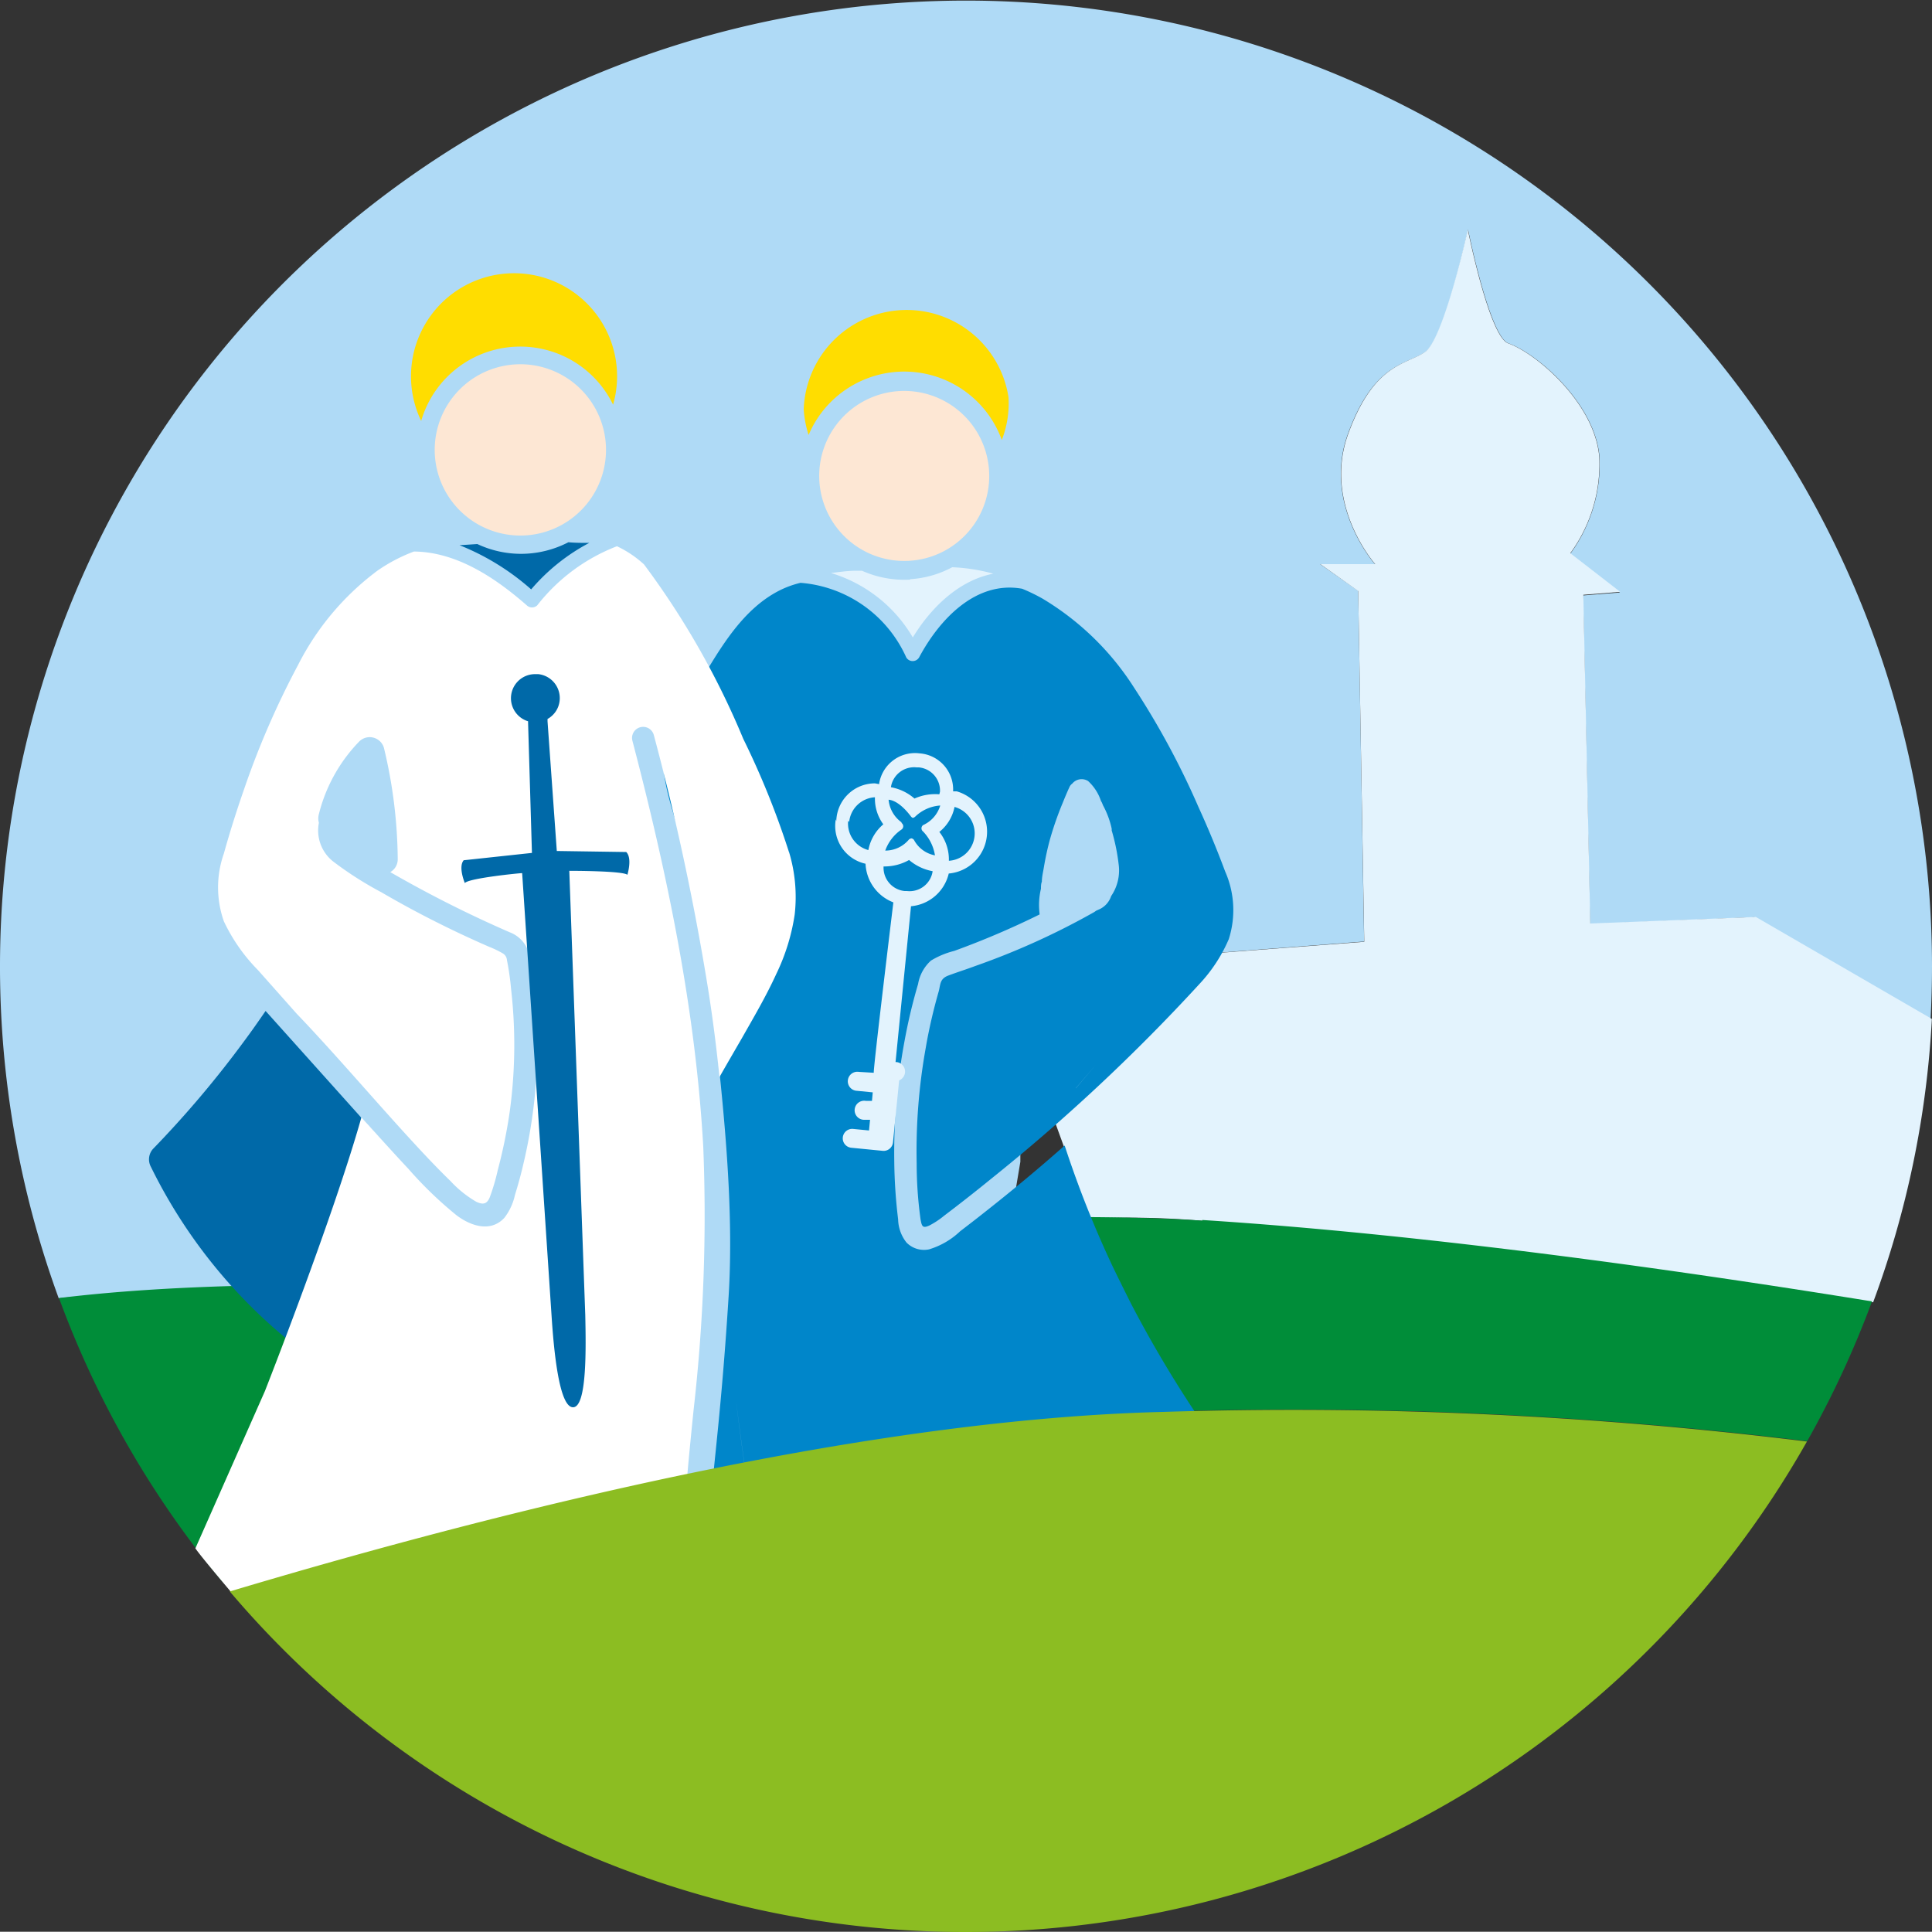
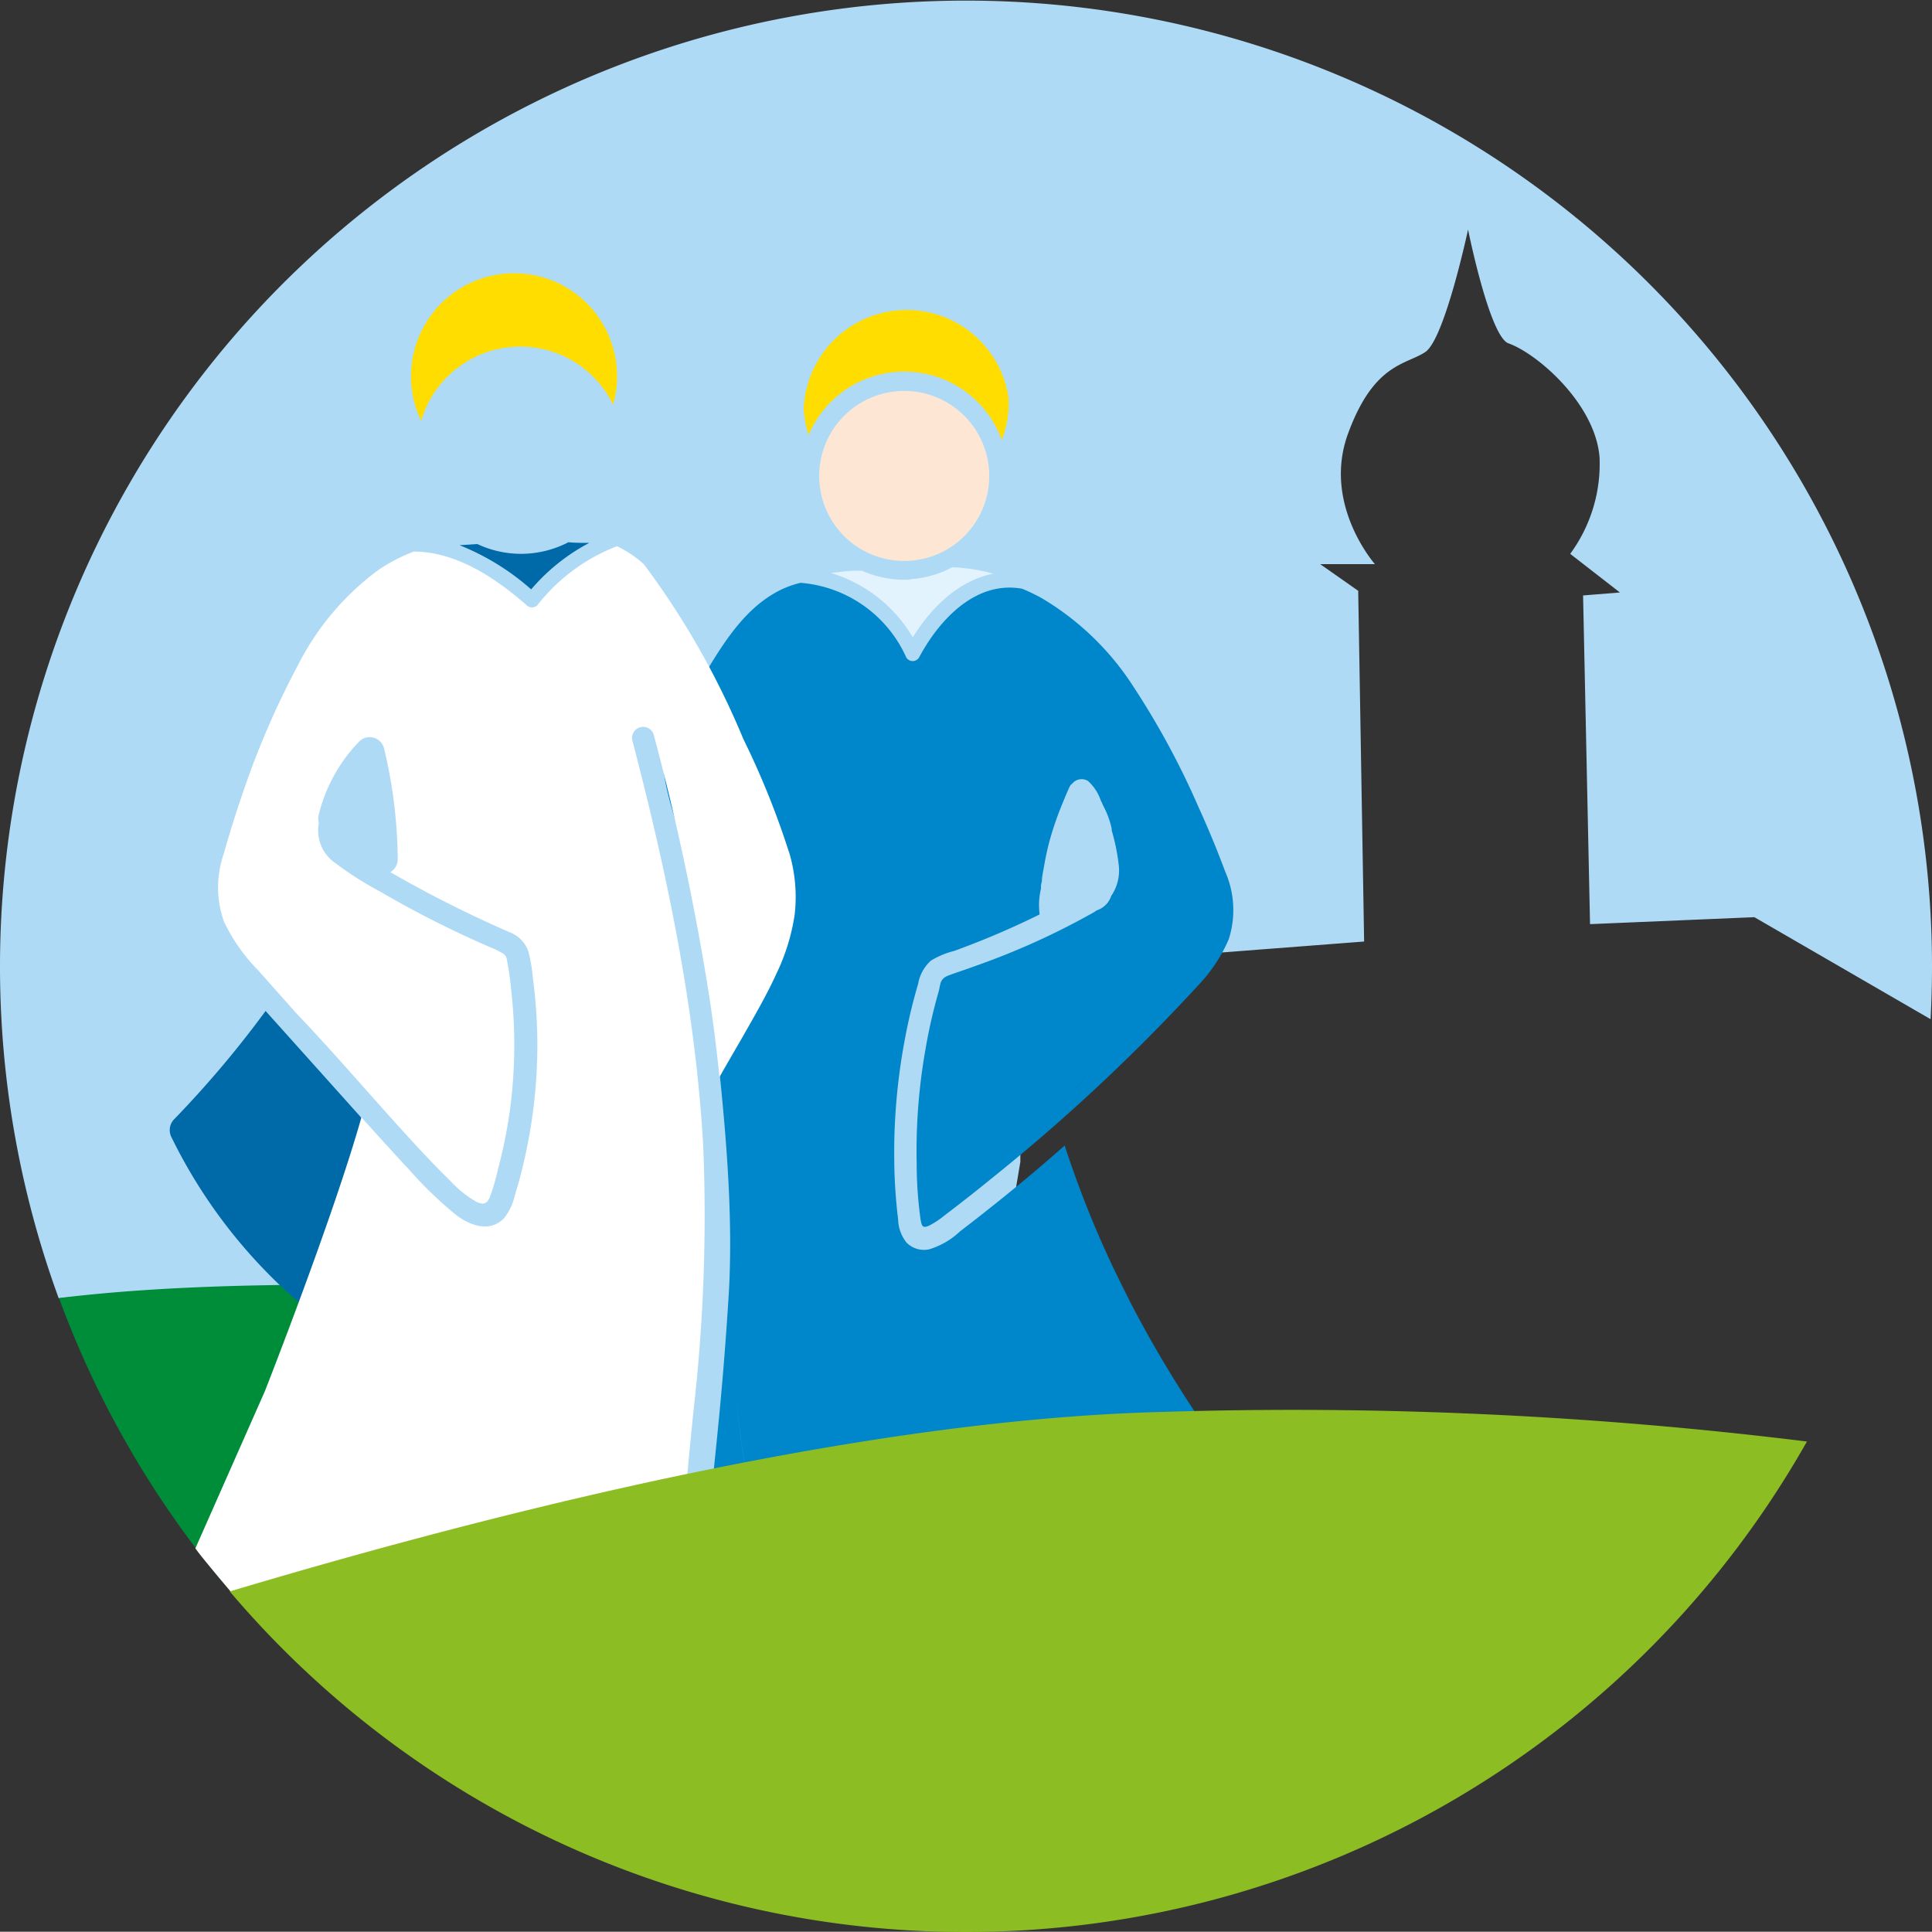
<svg xmlns="http://www.w3.org/2000/svg" viewBox="0 0 150 149.98">
  <rect x="0" y="0" width="150" height="149.98" fill="#333333" stroke="none" />
  <defs>
    <style>.cls-1{fill:#afdaf6;}.cls-2{fill:#e3f3fd;}.cls-3{fill:#008d39;}.cls-4{fill:#fd0;}.cls-5{fill:#fde7d4;}.cls-6{fill:#0086ca;}.cls-7{fill:#0069a8;}.cls-8{fill:#fff;}.cls-9{fill:#8cbd22;}</style>
  </defs>
  <title>circle-peterpaul</title>
  <g id="Ebene_2" data-name="Ebene 2">
    <g id="Ebene_1-2" data-name="Ebene 1">
      <path class="cls-1" d="M79.22,90.2V84.56H77.91l9-10,19-1.46-.46-27.23L102.5,43.8h4.25s-4.1-4.64-2.09-10.13,4.49-5.33,6-6.34,3.32-9.51,3.32-9.51,1.63,8.12,3.09,8.82c2.25.77,6.81,4.71,7.12,8.89A11.8,11.8,0,0,1,121.91,43l3.86,3-2.86.23.54,25.52,12.76-.54,13.68,7.92c.07-1.36.11-2.72.11-4.1A75,75,0,1,0,4.56,100.8c18.35-2.26,44.69,26.51,68.52,26.11Z" />
-       <path class="cls-2" d="M123.47,71.7l-.54-25.52,2.86-.23-3.87-3a11.75,11.75,0,0,0,2.25-7.42c-.31-4.18-4.88-8.12-7.12-8.89-1.47-.7-3.09-8.82-3.09-8.82s-1.86,8.51-3.33,9.51-3.94.85-5.95,6.34,2.09,10.13,2.09,10.13h-4.26l2.94,2.09.47,27.23L87,74.56l-9,10h1.32l1.86.55,3.45,9.49a68.79,68.79,0,0,1,8.8.19c17.52,1.12,37.48,4,52,6.32a74.43,74.43,0,0,0,4.56-22l-13.67-7.92Z" />
      <path class="cls-3" d="M51.48,100.16c-17.13-.34-33.63-1-46.9.62a74.78,74.78,0,0,0,12.67,22l1.16.57c10.22-3,21.59-6.09,33.07-8.55Z" />
-       <path class="cls-3" d="M93.35,94.77c-4.15-.26-8.94-.33-14.15-.24l-.07,7-7.86-1.27c-3.57.06-7.16.06-10.73,0V113a195.47,195.47,0,0,1,29.77-3.41,324.54,324.54,0,0,1,50,2.3,75.23,75.23,0,0,0,3.91-8c.39-.94.77-1.89,1.12-2.85-14.51-2.35-34.47-5.2-52-6.32" />
      <path class="cls-4" d="M62.78,33.77a8.06,8.06,0,0,1,15,.39,7.83,7.83,0,0,0,.52-3.32,8,8,0,0,0-15.9.93,8.14,8.14,0,0,0,.38,2" />
      <path class="cls-5" d="M76.79,36.54a6.6,6.6,0,1,0-6.2,7,6.59,6.59,0,0,0,6.2-7" />
      <path class="cls-6" d="M101.13,117.68c-.54-.92-1.94-.92-3.25-1-.46-.58-.92-1.15-1.37-1.75-.64-.85-1.28-1.72-1.9-2.6s-1.22-1.77-1.81-2.67a91.86,91.86,0,0,1-5-8.47c-.5-1-1-2-1.45-2.94a81.18,81.18,0,0,1-3.69-9.31c-2,1.77-4.08,3.5-6.19,5.16-.64.51-1.28,1-1.93,1.5A6,6,0,0,1,72.13,97a1.9,1.9,0,0,1-1.75-.53,3,3,0,0,1-.65-1.8,40.38,40.38,0,0,1-.3-4.53,47.19,47.19,0,0,1,.79-9.27,42.69,42.69,0,0,1,1.06-4.47,3.16,3.16,0,0,1,1-1.82,6.47,6.47,0,0,1,1.8-.75A64.84,64.84,0,0,0,80.71,71l0-.08A5.43,5.43,0,0,1,80.82,69c0-.18,0-.37.07-.55,0-.38.1-.76.16-1.14.12-.71.27-1.41.46-2.11a25.42,25.42,0,0,1,1-2.87c-.31-1.43-.62-2.85-.94-4.28a.71.71,0,0,0-.14-.32.71.71,0,0,1,.14.32c.32,1.43.63,2.85.94,4.28.17-.42.34-.83.53-1.24a.64.64,0,0,1,.21-.25.94.94,0,0,1,1.23-.2,3.64,3.64,0,0,1,1,1.55l.07.12.09.22a6.86,6.86,0,0,1,.67,1.8.68.68,0,0,1,0,.14,15.42,15.42,0,0,1,.54,2.62,3.53,3.53,0,0,1-.58,2.48,1.72,1.72,0,0,1-.86,1l-.31.14-.14.1A57.25,57.25,0,0,1,75.72,75c-.69.26-1.4.48-2.09.74s-.6.71-.76,1.27c-.41,1.44-.75,2.9-1,4.37a45.24,45.24,0,0,0-.7,8.92,31.84,31.84,0,0,0,.3,4.36c.1.56.16.73.7.48a6.52,6.52,0,0,0,1.13-.75c1.2-.91,2.39-1.84,3.58-2.81A145.6,145.6,0,0,0,93.14,76.38a12,12,0,0,0,2.26-3.46,7.41,7.41,0,0,0-.28-5.26q-.95-2.55-2.07-5a61.92,61.92,0,0,0-5-9.27,21.51,21.51,0,0,0-7.12-6.92,14.21,14.21,0,0,0-1.57-.76c-3.6-.65-6.43,2.39-8,5.33a.58.58,0,0,1-1,0,9.84,9.84,0,0,0-8.21-5.79,7.64,7.64,0,0,0-1.48.52c-3,1.44-4.77,4.59-6.41,7.33a24.47,24.47,0,0,0-2.52,4.6c-1.48,3.22,4.07,12.87,3.45,16.38-.47,2.68,2.07,15.53,1.38,26.56s-1.54,15.31-1.38,17.59c.31,4.21-2.47.48-1.89,4.66.29,2.14,3.55-1.76,3.75-.67.11.63.16,1.3.78,1.64a1.21,1.21,0,0,0,.81.15,41.82,41.82,0,0,0,9,2.54A45.42,45.42,0,0,0,84.89,126a46.52,46.52,0,0,0,16-6.88,1.05,1.05,0,0,0,.29-1.44M83.53,84.49c0-.1,0-.19-.07-.28,0,.09.05.18.07.27l1.56-1.82-1.56,1.83M79.07,65c.05-2.27.2-4.54.47-6.8a.68.68,0,0,1,.11-.33.68.68,0,0,0-.11.33c-.27,2.26-.42,4.53-.47,6.8l-.53-.07.53.07M47.59,78a13.48,13.48,0,0,1-.18-2.19A13.48,13.48,0,0,0,47.59,78l0,.12,0-.12m2.51,5-.33-.44.33.44.9,1.15L50.1,83m8.83,37.74c-.1-.56-.2-1.12-.29-1.69-.2-1.17-.38-2.35-.56-3.52q-.53-3.41-.94-6.83c-.1-.86-.2-1.71-.29-2.57.09.86.19,1.71.29,2.57q.42,3.42.94,6.83c.18,1.17.36,2.35.56,3.52.09.57.19,1.13.29,1.69,0,.18,0,.37.08.57,0-.2,0-.39-.08-.57m7.51,3.41c-.53-.11-1.06-.23-1.58-.36.52.13,1,.25,1.58.36s1.32.26,2,.36q-1-.15-2-.36m24.75-2.29c-1.31.52-2.64,1-4,1.37,1.36-.39,2.69-.85,4-1.37.67-.27,1.33-.55,2-.85-.66.3-1.32.58-2,.85M97,119.08c.63-.36,1.24-.74,1.84-1.13-.6.39-1.21.77-1.84,1.13" />
      <path class="cls-2" d="M70.69,45a8.08,8.08,0,0,1-3.77-.69l-.4,0c-.65,0-1.31.09-2,.18a11.05,11.05,0,0,1,6.35,5c1.43-2.35,3.61-4.44,6.25-4.95a14.15,14.15,0,0,0-3.19-.5,7.93,7.93,0,0,1-3.29.93" />
-       <path class="cls-2" d="M64.89,63.61a3,3,0,0,0,2.31,3.45,3.37,3.37,0,0,0,2.16,3s-1.59,13.1-1.52,13.23l-1.16-.07a.74.74,0,1,0-.15,1.47l1.23.12-.06.66-.49,0a.74.74,0,1,0-.15,1.47l.49,0-.08.83-1.23-.12a.73.73,0,1,0-.15,1.46l2.44.24a.73.73,0,0,0,.8-.65v0a.09.09,0,0,0,0,0l.48-4.82a.74.74,0,0,0-.2-1.42h-.08l1.2-12.1a3.31,3.31,0,0,0,2.93-2.54,3.26,3.26,0,0,0,.62-6.38H74v-.06a2.81,2.81,0,0,0-2.61-2.89h0a2.82,2.82,0,0,0-3.13,2.33s0,0,0,.06l-.33-.06a3,3,0,0,0-3,2.93m8,.84a3.29,3.29,0,0,0,1.18-1.94,2.13,2.13,0,0,1-.44,4.18,3.45,3.45,0,0,0-.74-2.24m0-2.92A3.9,3.9,0,0,0,71,62a3.81,3.81,0,0,0-1.83-.88,1.82,1.82,0,0,1,2-1.54h.17a1.81,1.81,0,0,1,1.64,1.89m-4.4,5.8a3.89,3.89,0,0,0,2-.5,3.93,3.93,0,0,0,1.83.87,1.81,1.81,0,0,1-2,1.54h-.17a1.82,1.82,0,0,1-1.64-1.9m1.39-3.44a2.43,2.43,0,0,1-1-1.75c.8.07,1.57,1.08,1.72,1.28a.37.37,0,0,0,.16.13h0a.39.39,0,0,0,.19-.1A3.09,3.09,0,0,1,73,62.54a2.43,2.43,0,0,1-1.33,1.52.31.31,0,0,0,0,.5,3.44,3.44,0,0,1,.92,1.85,2.33,2.33,0,0,1-1.63-1.2.32.32,0,0,0-.19-.12h0a.35.35,0,0,0-.2.09,2.39,2.39,0,0,1-1.84.86,3.32,3.32,0,0,1,1.27-1.64.31.31,0,0,0,0-.5m-4.07-.09a2.13,2.13,0,0,1,2-1.91A3.37,3.37,0,0,0,68.58,64a3.44,3.44,0,0,0-1.16,2,2.13,2.13,0,0,1-1.57-2.27" />
      <path class="cls-4" d="M40.4,26.91a8,8,0,0,1,7.2,4.51,8,8,0,1,0-14.9,1.26,8,8,0,0,1,7.7-5.77" />
-       <path class="cls-7" d="M33.39,108l-.08,0,1.41-11.51L29.9,88.84,20.62,78.49c-.53.77-1.06,1.53-1.61,2.27a80.55,80.55,0,0,1-7.12,8.43,1.21,1.21,0,0,0-.18,1.39,40.3,40.3,0,0,0,15.21,16.69,41.08,41.08,0,0,0,5.86,2.93,1.16,1.16,0,0,0,1.41-.8,1.18,1.18,0,0,0-.8-1.41" />
+       <path class="cls-7" d="M33.39,108l-.08,0,1.41-11.51L29.9,88.84,20.62,78.49a80.55,80.55,0,0,1-7.12,8.43,1.21,1.21,0,0,0-.18,1.39,40.3,40.3,0,0,0,15.21,16.69,41.08,41.08,0,0,0,5.86,2.93,1.16,1.16,0,0,0,1.41-.8,1.18,1.18,0,0,0-.8-1.41" />
      <path class="cls-8" d="M61.26,66.17a64.23,64.23,0,0,0-3.55-8.8A63.07,63.07,0,0,0,50,43.82a8.41,8.41,0,0,0-2.1-1.41A14.41,14.41,0,0,0,41.71,47a.59.59,0,0,1-.81,0c-2.44-2.14-5.45-4.15-8.76-4.18a12.83,12.83,0,0,0-2.84,1.49,20.91,20.91,0,0,0-6.16,7.32A65.74,65.74,0,0,0,19,61.13c-.59,1.69-1.14,3.41-1.62,5.14a7.91,7.91,0,0,0,0,5.26,13.76,13.76,0,0,0,2.66,3.8l3,3.38q.72.75,1.41,1.5c2.94,3.18,5.74,6.49,8.71,9.64.59.62,1.19,1.24,1.81,1.84a8.64,8.64,0,0,0,2,1.61c.51.24.82.21,1.05-.33a15.91,15.91,0,0,0,.63-2.14,39.19,39.19,0,0,0,.93-4.56,38.07,38.07,0,0,0,.1-9.48,20.82,20.82,0,0,0-.32-2.24A.66.66,0,0,0,39,74,7.3,7.3,0,0,0,38,73.52q-2.16-.94-4.26-2t-4.14-2.25a27,27,0,0,1-3.74-2.39,3.06,3.06,0,0,1-1.1-3,1.21,1.21,0,0,1,0-.68,12.38,12.38,0,0,1,3.14-5.64,1.15,1.15,0,0,1,1.91.51,38.06,38.06,0,0,1,1.07,8.64,1.14,1.14,0,0,1-.58,1,92.37,92.37,0,0,0,9.27,4.67,2.45,2.45,0,0,1,1.44,1.45,12.15,12.15,0,0,1,.37,2.17,39.55,39.55,0,0,1,.34,4.86,40.1,40.1,0,0,1-1.1,9.57c-.18.79-.4,1.57-.64,2.35a4.42,4.42,0,0,1-.82,1.77c-1.08,1.17-2.64.62-3.72-.2a30.22,30.22,0,0,1-3.73-3.6c-1.24-1.32-2.44-2.67-3.65-4C25.87,94.52,20.57,108,20.57,108l-5.39,12.19s-.4-.33,2.68,3.32,9.85,2.2,15.14,3.12,7.58-2,12.77-3.24a35.91,35.91,0,0,0,7.38-2.7.79.79,0,0,1-.18-.55c.17-3.57.52-7.12.88-10.67a133.09,133.09,0,0,0,.75-20.45C54,78.37,51.8,67.83,49.1,57.51a.86.86,0,0,1,1.66-.45A197.74,197.74,0,0,1,55,76.93c.35,2.22.63,4.45.86,6.69.57-1,1.15-2,1.73-3,.93-1.64,1.89-3.27,2.68-5A16,16,0,0,0,61.7,71a12.07,12.07,0,0,0-.44-4.85" />
-       <path class="cls-7" d="M48.62,66.15h0l-5.39-.08L42.51,56v-.18a1.84,1.84,0,0,0,.94-1.42,1.87,1.87,0,0,0-1.66-2.06h-.27A1.87,1.87,0,0,0,41,56a.67.67,0,0,1,0,.1l.3,10.12L36,66.79h0c-.44.53.09,1.77.09,1.77h0c.29-.38,4.32-.78,4.45-.77l2.29,34.47c.16,2.41.56,7,1.66,7s1-4.73.95-7.15L44.2,67.61c.14,0,4.19,0,4.51.31h0s.4-1.29-.09-1.77" />
      <path class="cls-7" d="M40.45,43a8,8,0,0,1-3.39-.76l-1.38.09a19,19,0,0,1,5.56,3.43,15.26,15.26,0,0,1,4.51-3.61c-.54,0-1.08,0-1.62-.05a8,8,0,0,1-3.68.9" />
-       <path class="cls-5" d="M40.4,28.28a6.65,6.65,0,1,0,6.65,6.65,6.65,6.65,0,0,0-6.65-6.65" />
      <path class="cls-9" d="M75,150a75,75,0,0,0,65.29-38.08,324.54,324.54,0,0,0-50-2.3c-22.51.56-50.25,7.3-72.45,13.94A74.87,74.87,0,0,0,75,150" />
    </g>
  </g>
</svg>